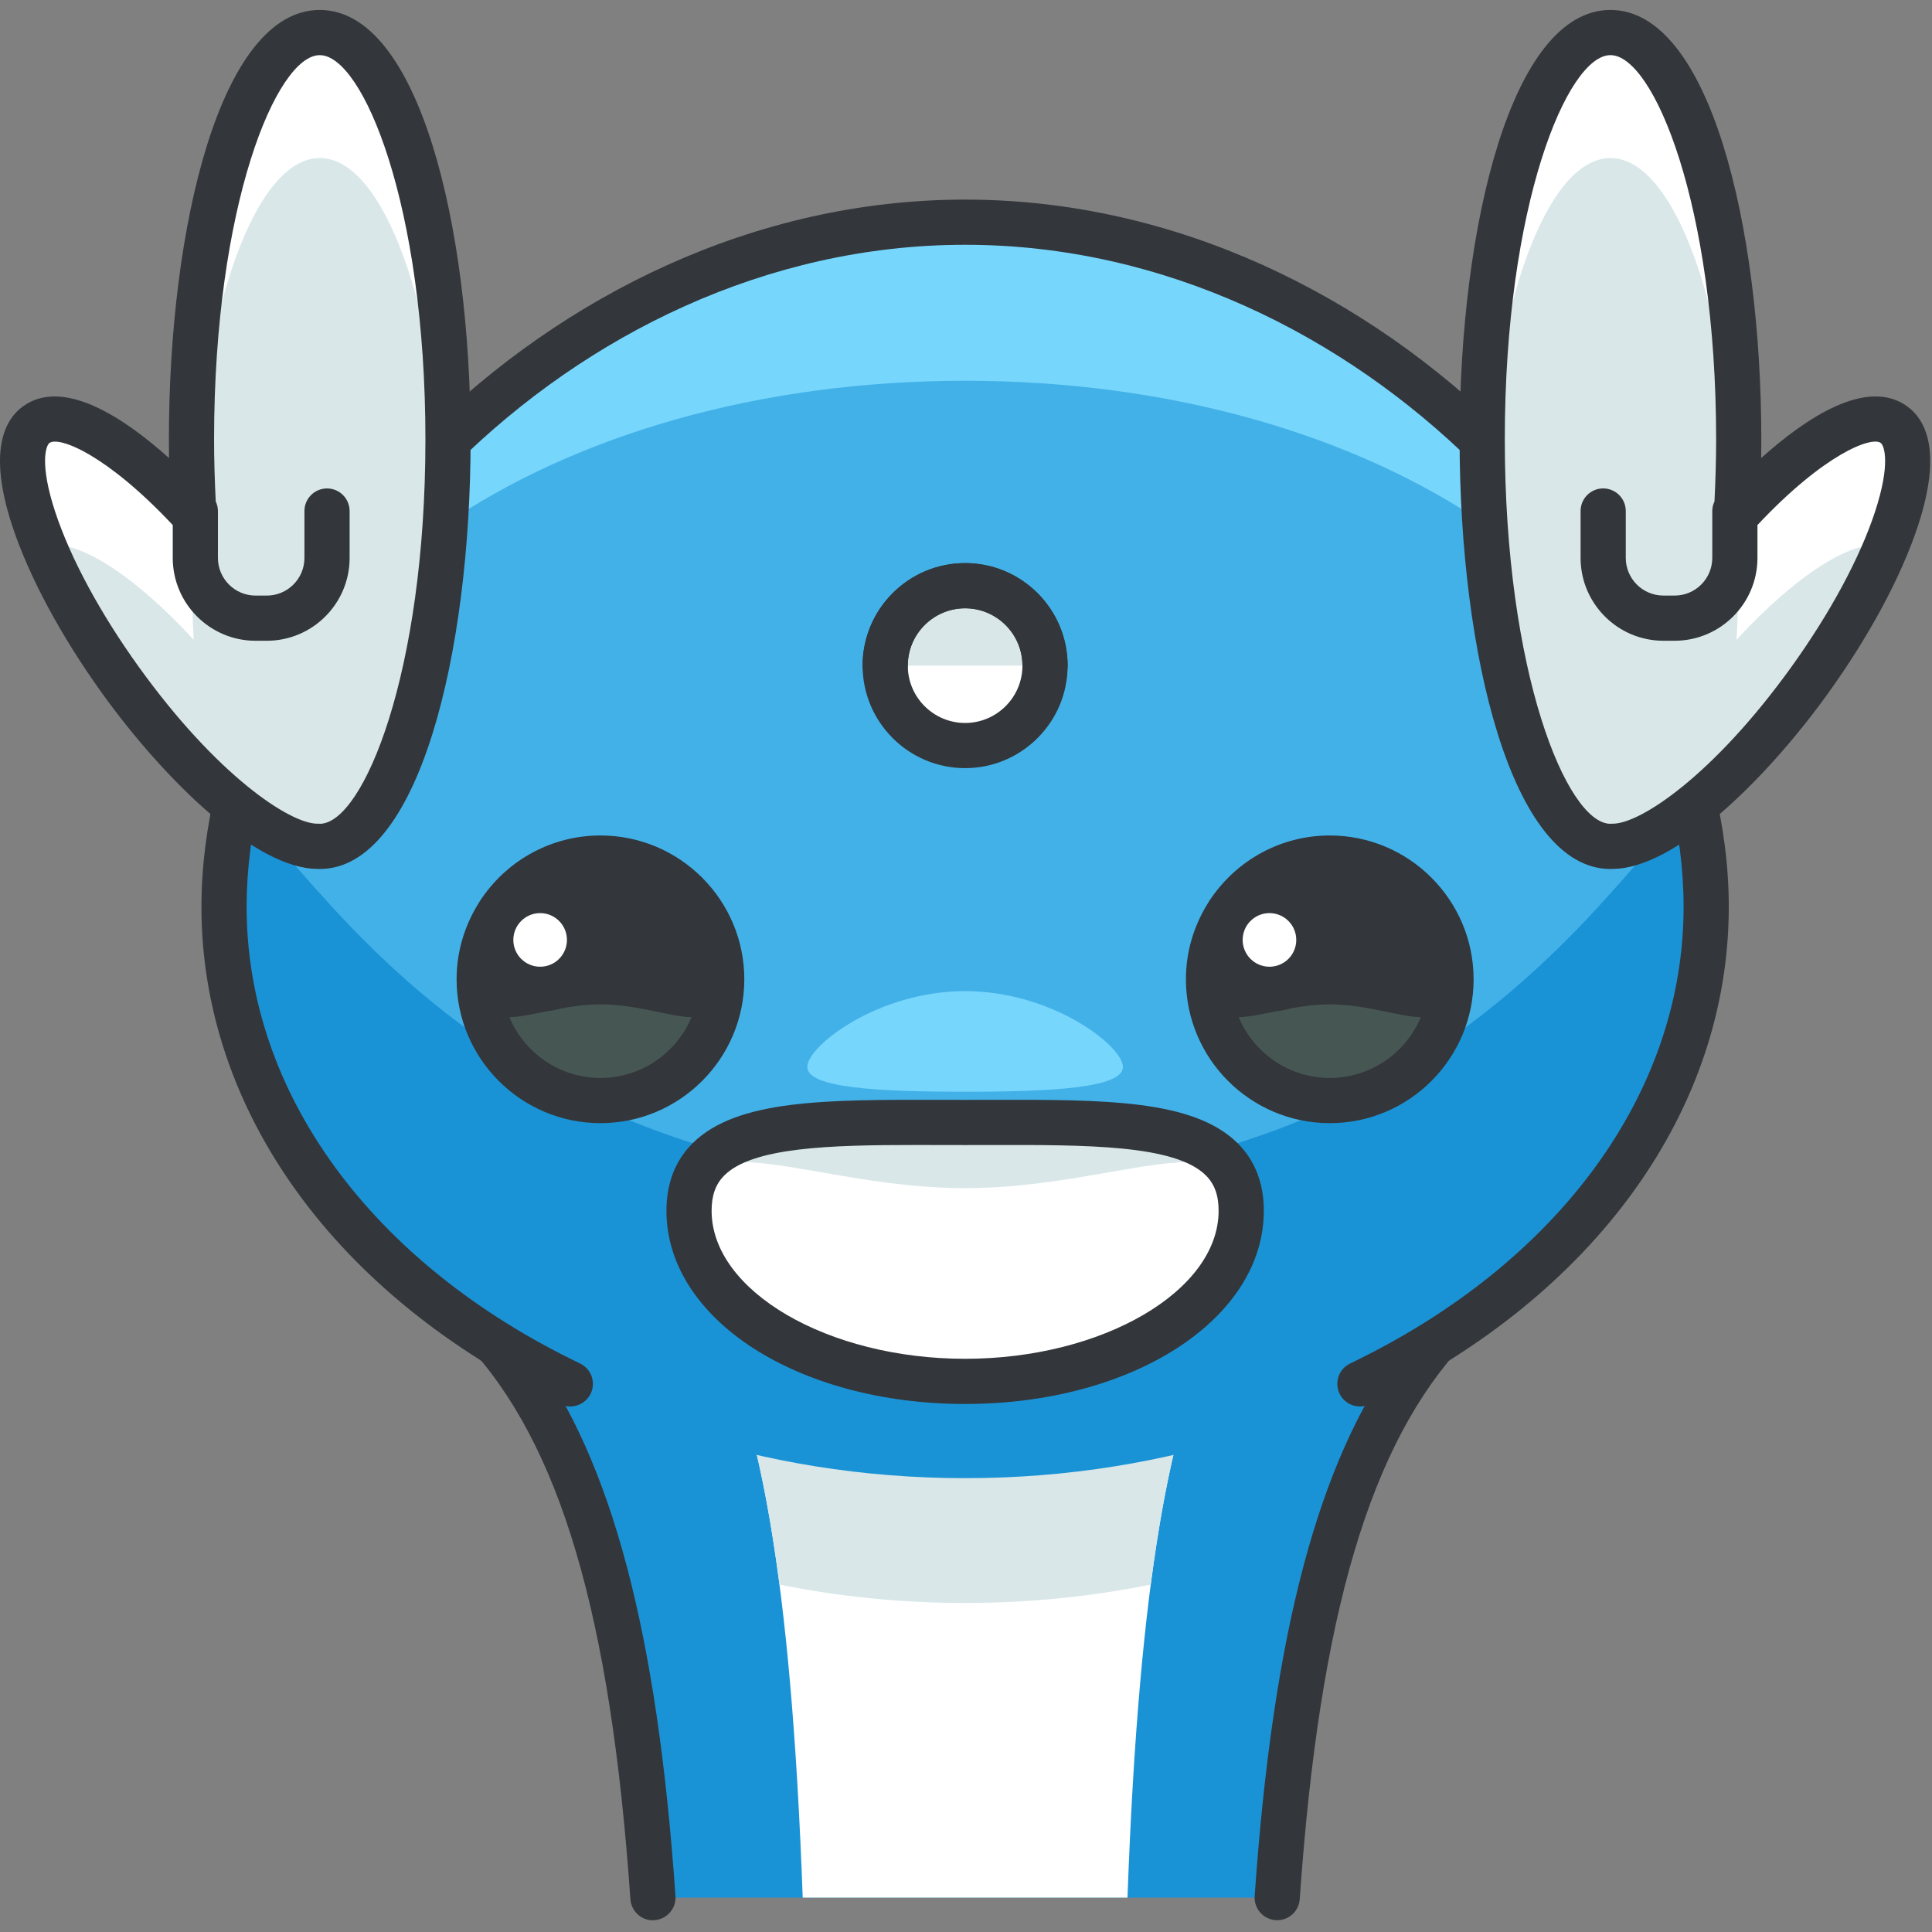
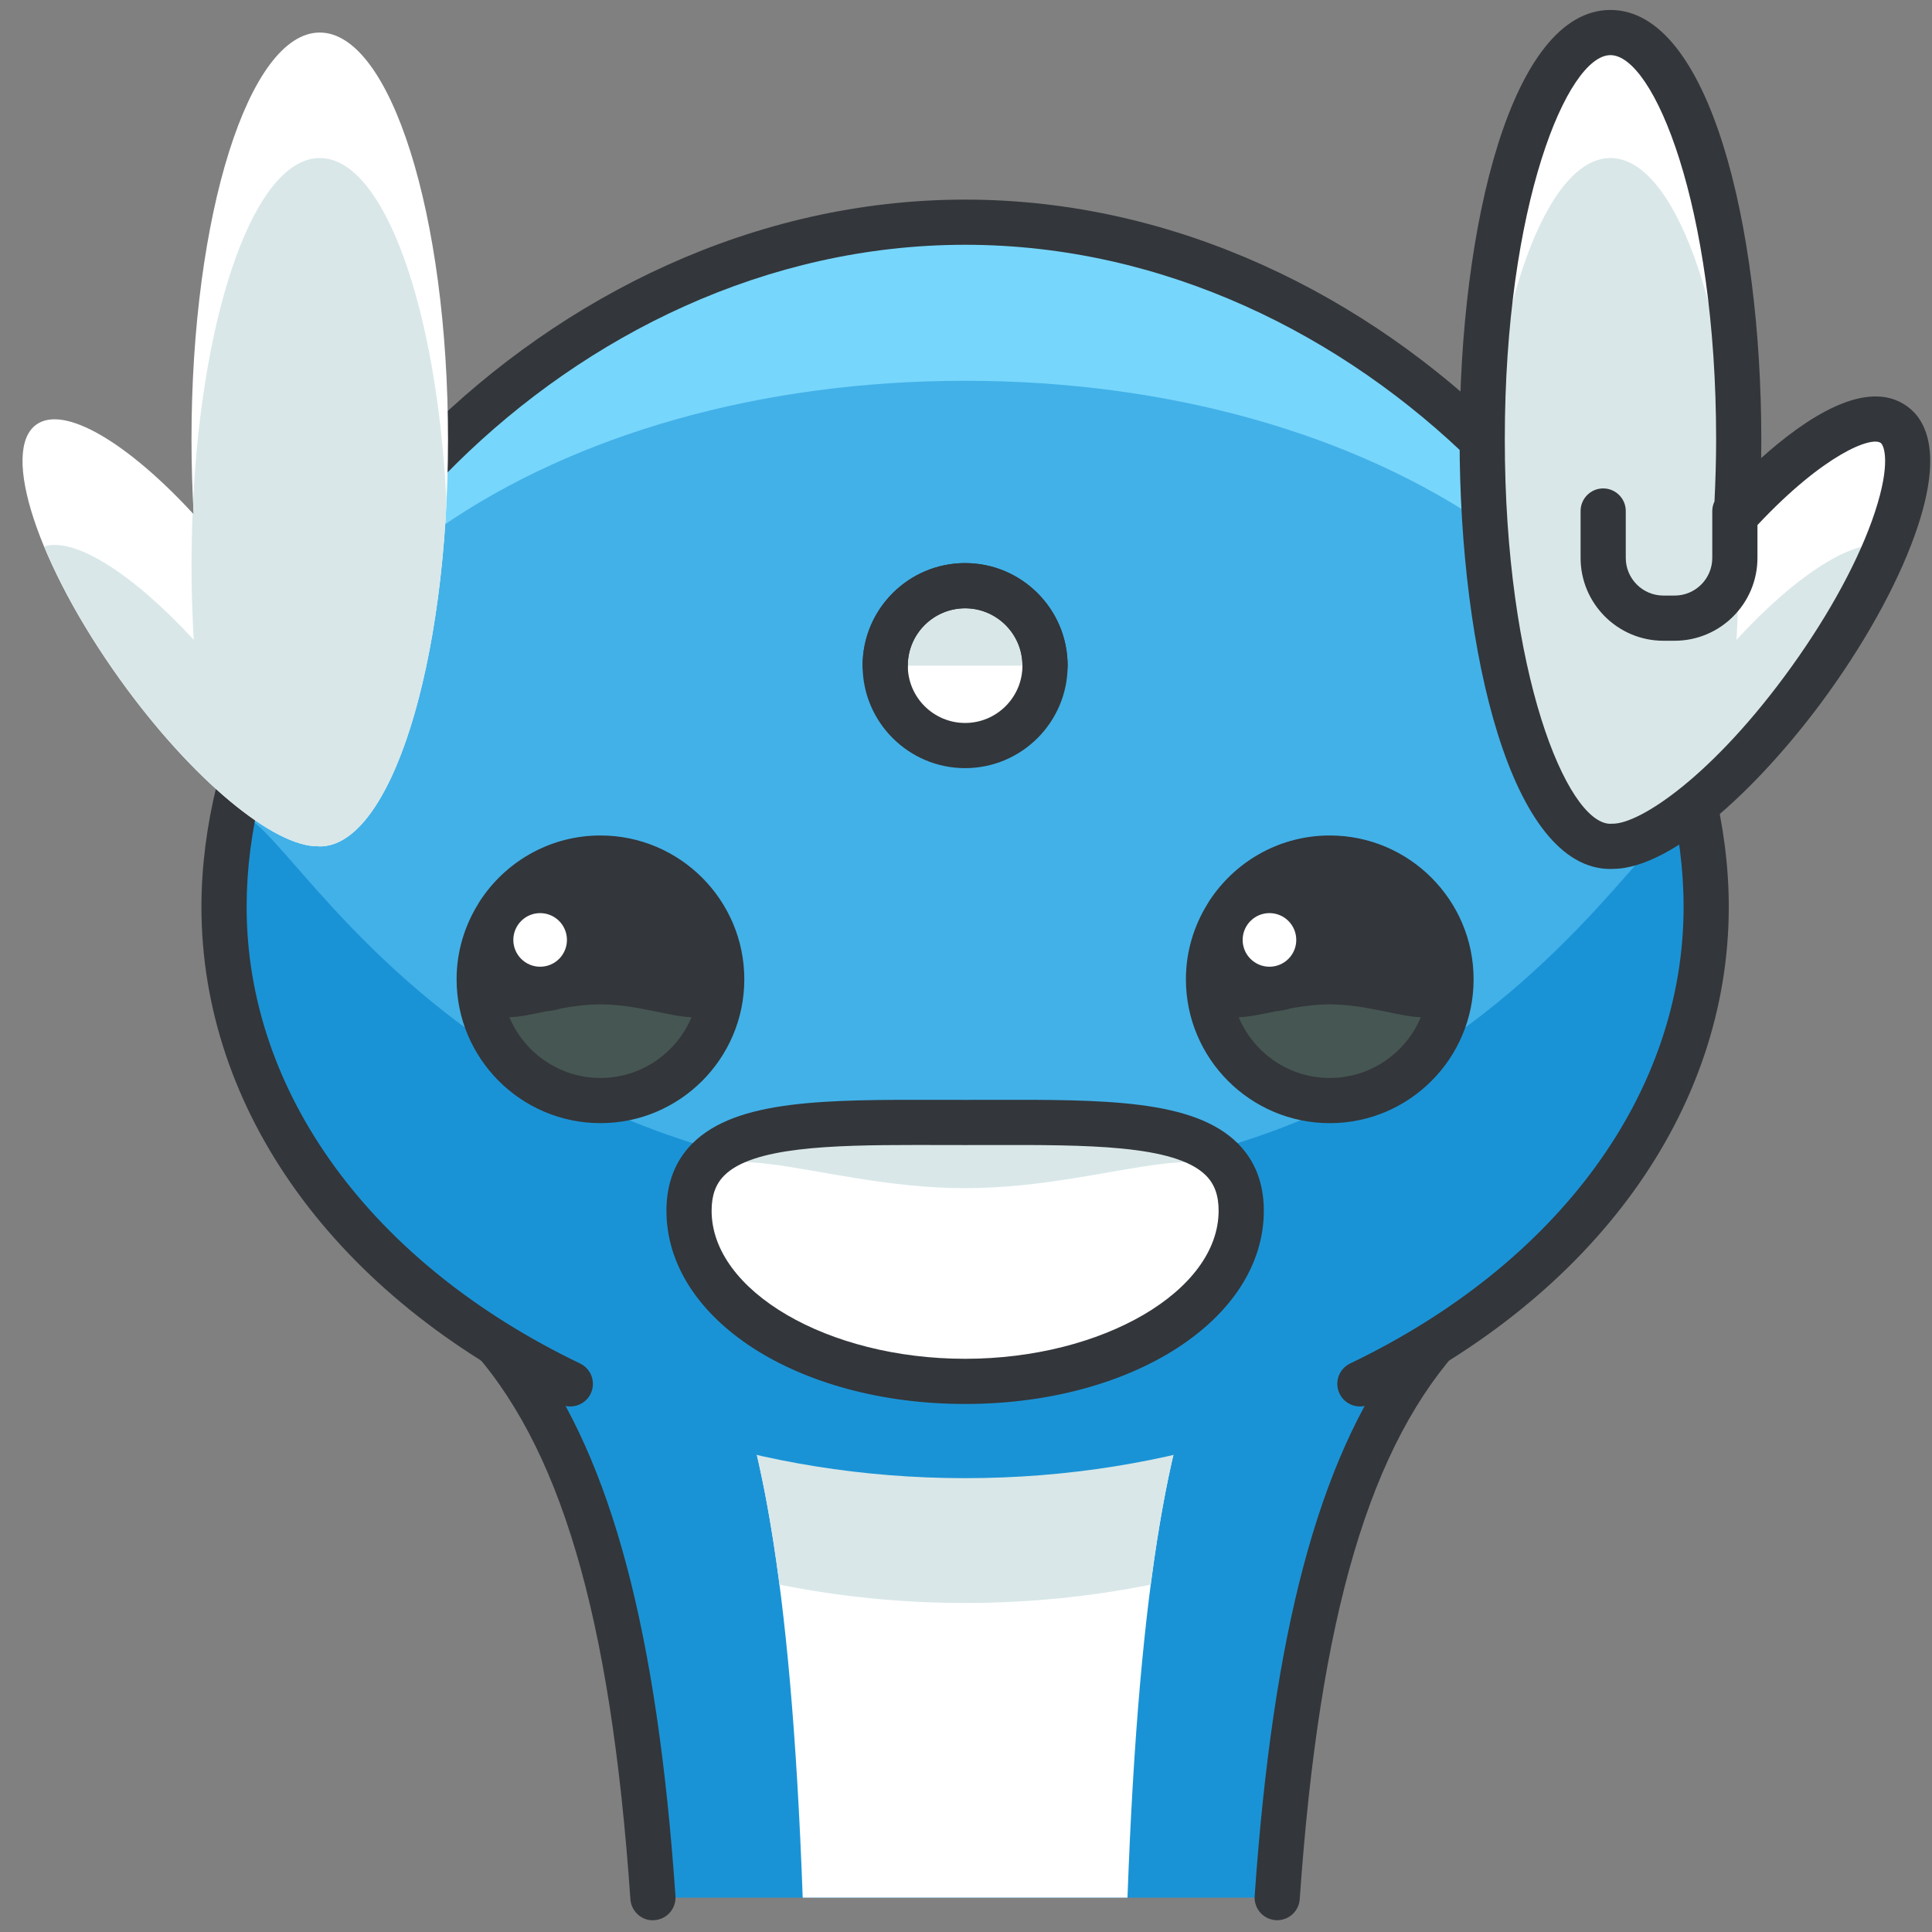
<svg xmlns="http://www.w3.org/2000/svg" xmlns:ns1="http://www.inkscape.org/namespaces/inkscape" xmlns:ns2="http://sodipodi.sourceforge.net/DTD/sodipodi-0.dtd" width="32" height="32" viewBox="0 0 8.467 8.467" version="1.1" id="svg8" ns1:version="0.92.2 (unknown)" ns2:docname="favicon.svg">
  <rect x="0" y="0" width="8.467" height="8.467" fill="#808080" stroke="none" />
  <defs id="defs2" />
  <ns2:namedview id="base" pagecolor="#ffffff" bordercolor="#666666" borderopacity="1.0" ns1:pageopacity="0.0" ns1:pageshadow="2" ns1:zoom="7.9195959" ns1:cx="-2.7388002" ns1:cy="13.905226" ns1:document-units="mm" ns1:current-layer="layer1" showgrid="false" units="px" ns1:window-width="1366" ns1:window-height="714" ns1:window-x="0" ns1:window-y="28" ns1:window-maximized="1" />
  <g ns1:label="Layer 1" ns1:groupmode="layer" id="layer1" transform="translate(0,-288.533)">
    <g id="g1040" transform="matrix(0.066,0,0,0.066,-6.4764348e-6,288.533)">
      <g id="g929">
        <g id="g819">
          <path id="path817" d="m 84.808,126.005 c 1.508,-21.699 5.67,-31.811 11.326,-37.834 H 32.035 c 5.658,6.023 9.818,16.135 11.32,37.834 z" style="fill:#1a93d6" ns1:connector-curvature="0" />
        </g>
        <g id="g823">
          <path id="path821" d="m 74.867,126.005 c 0.784,-21.699 2.95,-31.811 5.894,-37.834 h -33.35 c 2.943,6.023 5.108,16.135 5.89,37.834 z" style="fill:#ffffff" ns1:connector-curvature="0" />
        </g>
        <g id="g827">
          <path id="path825" d="m 51.759,105.22 c 3.939,0.795 8.069,1.219 12.326,1.219 4.257,0 8.387,-0.426 12.327,-1.219 1.077,-8.275 2.57,-13.41 4.349,-17.049 h -33.35 c 1.778,3.639 3.272,8.773 4.348,17.049 z" style="fill:#d9e7e8" ns1:connector-curvature="0" />
        </g>
        <g id="g831">
          <path id="path829" d="m 84.81,127.505 c -0.035,0 -0.07,-10e-4 -0.105,-0.004 -0.827,-0.058 -1.45,-0.773 -1.393,-1.6 1.214,-17.477 4.218,-28.87 9.63,-36.23 H 35.228 c 5.413,7.359 8.415,18.753 9.624,36.23 0.058,0.826 -0.566,1.543 -1.393,1.6 -0.813,0.082 -1.543,-0.565 -1.6,-1.393 -1.308,-18.881 -4.674,-30.264 -10.918,-36.91 -0.409,-0.437 -0.521,-1.074 -0.283,-1.623 0.238,-0.549 0.778,-0.904 1.377,-0.904 h 64.099 c 0.598,0 1.139,0.355 1.377,0.904 0.237,0.549 0.126,1.187 -0.283,1.622 -6.243,6.648 -9.611,18.032 -10.924,36.911 -0.055,0.791 -0.714,1.397 -1.494,1.397 z" style="fill:#33363a" ns1:connector-curvature="0" />
        </g>
        <g id="g853">
          <g id="g835">
            <path id="path833" d="m 113.294,60.212 c 0,20.676 -22.032,37.441 -49.209,37.441 -27.178,0 -49.209,-16.766 -49.209,-37.441 0,-20.68 22.031,-45.459 49.209,-45.459 27.177,0 49.209,24.779 49.209,45.459 z" style="fill:#77d6fc" ns1:connector-curvature="0" />
          </g>
          <g id="g839">
            <path id="path837" d="m 113.294,60.212 c 0,20.676 -22.032,37.441 -49.209,37.441 -27.178,0 -49.209,-16.766 -49.209,-37.441 0,-20.68 22.031,-34.928 49.209,-34.928 27.177,0 49.209,14.248 49.209,34.928 z" style="fill:#42b1e8" ns1:connector-curvature="0" />
          </g>
          <g id="g843">
-             <path id="path841" d="m 74.563,70.849 c 0,1.393 -4.691,1.643 -10.479,1.643 -5.788,0 -10.479,-0.25 -10.479,-1.643 0,-1.395 4.691,-5.037 10.479,-5.037 5.788,0 10.479,3.642 10.479,5.037 z" style="fill:#77d6fc" ns1:connector-curvature="0" />
-           </g>
+             </g>
          <g id="g847">
            <path id="path845" d="m 113.294,60.212 c 0,20.676 -22.032,37.941 -49.209,37.941 -27.178,0 -49.209,-17.266 -49.209,-37.941 0,-20.682 6.261,18.34 49.209,18.34 42.947,0 49.209,-39.022 49.209,-18.34 z" style="fill:#1a93d6" ns1:connector-curvature="0" />
          </g>
          <g id="g851">
            <path id="path849" d="M 37.868,93.392 C 37.65,93.392 37.43,93.345 37.22,93.245 22.289,86.074 13.376,73.726 13.376,60.213 c 0,-21.27 22.619,-46.959 50.709,-46.959 28.09,0 50.709,25.689 50.709,46.959 0,13.515 -8.914,25.862 -23.844,33.03 -0.749,0.358 -1.643,0.044 -2.002,-0.703 -0.358,-0.747 -0.044,-1.644 0.703,-2.002 13.865,-6.656 22.143,-17.993 22.143,-30.325 0,-19.911 -21.281,-43.959 -47.709,-43.959 -26.428,0 -47.709,24.047 -47.709,43.958 0,12.332 8.277,23.669 22.143,30.327 0.747,0.359 1.062,1.255 0.703,2.002 -0.259,0.537 -0.795,0.851 -1.354,0.851 z" style="fill:#33363a" ns1:connector-curvature="0" />
          </g>
        </g>
        <g id="g857">
          <path id="path855" d="m 47.923,65.028 c 0,4.449 -3.605,8.051 -8.053,8.051 -4.446,0 -8.051,-3.602 -8.051,-8.051 0,-4.447 3.605,-8.051 8.051,-8.051 4.447,0 8.053,3.604 8.053,8.051 z" style="fill:#465652" ns1:connector-curvature="0" />
        </g>
        <g id="g861">
          <circle id="circle859" r="3.281" cy="62.411" cx="35.867" style="fill:#ffffff" />
        </g>
        <path id="path863" d="m 39.87,55.477 c -3.24,0 -6.104,1.625 -7.831,4.099 -0.111,0.149 -0.207,0.305 -0.3,0.466 -0.894,1.453 -1.42,3.157 -1.42,4.985 0,5.267 4.284,9.551 9.551,9.551 5.268,0 9.553,-4.284 9.553,-9.551 0,-5.267 -4.285,-9.55 -9.553,-9.55 z m 0,16.102 c -2.721,0 -5.058,-1.668 -6.046,-4.034 0.688,-0.018 1.525,-0.2 2.468,-0.396 0.336,-0.03 0.66,-0.093 0.972,-0.19 0.818,-0.148 1.693,-0.267 2.606,-0.267 2.413,0 4.572,0.813 6.048,0.853 -0.989,2.366 -3.326,4.034 -6.048,4.034 z" style="fill:#33363a" ns1:connector-curvature="0" />
        <circle id="circle865" r="1.78" cy="62.412" cx="35.866" style="fill:#ffffff" />
        <g id="g869">
          <path id="path867" d="m 96.35,65.028 c 0,4.449 -3.604,8.051 -8.051,8.051 -4.447,0 -8.052,-3.602 -8.052,-8.051 0,-4.447 3.604,-8.051 8.052,-8.051 4.446,0 8.051,3.604 8.051,8.051 z" style="fill:#465652" ns1:connector-curvature="0" />
        </g>
        <g id="g873">
          <circle id="circle871" r="3.28" cy="62.411" cx="84.294" style="fill:#ffffff" />
        </g>
        <path id="path875" d="m 88.299,55.477 c -3.238,0 -6.101,1.623 -7.829,4.095 -0.113,0.151 -0.211,0.311 -0.306,0.475 -0.893,1.452 -1.417,3.155 -1.417,4.981 0,5.267 4.285,9.551 9.552,9.551 5.267,0 9.551,-4.284 9.551,-9.551 0,-5.267 -4.285,-9.551 -9.551,-9.551 z m 0,16.102 c -2.721,0 -5.058,-1.668 -6.047,-4.034 0.688,-0.018 1.525,-0.2 2.469,-0.396 0.335,-0.03 0.658,-0.093 0.97,-0.189 0.819,-0.148 1.694,-0.268 2.609,-0.268 2.412,0 4.571,0.813 6.046,0.853 -0.989,2.366 -3.326,4.034 -6.047,4.034 z" style="fill:#33363a" ns1:connector-curvature="0" />
        <circle id="circle877" r="1.78" cy="62.412" cx="84.294" style="fill:#ffffff" />
        <g id="g891">
          <g id="g881">
            <path id="path879" d="m 82.419,80.395 c 0,6.256 -8.209,11.33 -18.334,11.33 -10.125,0 -18.332,-5.074 -18.332,-11.33 0,-6.258 8.207,-5.861 18.332,-5.861 10.125,0 18.334,-0.396 18.334,5.861 z" style="fill:#d9e7e8" ns1:connector-curvature="0" />
          </g>
          <g id="g885">
            <path id="path883" d="m 82.419,80.395 c 0,6.256 -8.209,11.33 -18.334,11.33 -10.125,0 -18.332,-5.074 -18.332,-11.33 0,-6.258 8.207,-1.5 18.332,-1.5 10.125,0 18.334,-4.757 18.334,1.5 z" style="fill:#ffffff" ns1:connector-curvature="0" />
          </g>
          <g id="g889">
            <path id="path887" d="m 64.085,93.226 c -11.121,0 -19.832,-5.636 -19.832,-12.83 0,-1.823 0.581,-3.327 1.727,-4.471 2.93,-2.924 8.866,-2.907 16.398,-2.894 l 1.707,0.003 1.707,-0.003 c 7.526,-0.016 13.47,-0.03 16.4,2.894 1.146,1.144 1.727,2.647 1.727,4.471 0,7.194 -8.712,12.83 -19.834,12.83 z M 60.822,76.029 c -5.692,0 -10.844,0.144 -12.724,2.02 -0.577,0.575 -0.846,1.321 -0.846,2.347 0,5.328 7.708,9.83 16.832,9.83 9.125,0 16.834,-4.502 16.834,-9.83 0,-1.025 -0.269,-1.771 -0.846,-2.347 C 78.023,76.004 72.088,76.02 65.798,76.031 L 64.084,76.034 62.37,76.031 C 61.853,76.03 61.334,76.029 60.822,76.029 Z" style="fill:#33363a" ns1:connector-curvature="0" />
          </g>
        </g>
        <g id="g895">
          <path id="path893" d="m 21.232,2.161 c -4.703,0 -8.517,12.098 -8.517,27.021 0,1.697 0.053,3.357 0.146,4.969 -4.359,-4.738 -8.594,-7.291 -10.45,-5.957 -2.407,1.731 0.094,9.324 5.583,16.959 4.764,6.627 10.208,11.1 13.141,11.041 0.032,0.002 0.064,0.008 0.097,0.008 4.704,0 8.517,-12.098 8.517,-27.019 0,-14.924 -3.812,-27.022 -8.517,-27.022 z" style="fill:#ffffff" ns1:connector-curvature="0" />
        </g>
        <g id="g899">
          <path id="path897" d="m 2.932,36.284 c 1.115,2.693 2.839,5.773 5.064,8.869 4.764,6.627 10.208,11.1 13.141,11.041 0.032,0.002 0.064,0.008 0.097,0.008 4.257,0 7.784,-9.91 8.415,-22.853 -0.631,-12.945 -4.158,-22.854 -8.415,-22.854 -4.246,0 -7.766,9.861 -8.409,22.76 0.014,0.297 0.021,0.601 0.039,0.896 -0.025,-0.027 -0.05,-0.053 -0.074,-0.078 -0.046,1.127 -0.072,2.275 -0.072,3.441 0,1.699 0.053,3.359 0.146,4.971 -3.996,-4.343 -7.881,-6.84 -9.932,-6.201 z" style="fill:#d9e7e8" ns1:connector-curvature="0" />
        </g>
-         <path id="path901" d="m 21.232,0.661 c -6.576,0 -10.017,14.348 -10.017,28.521 0,0.409 0.003,0.821 0.009,1.235 -2.968,-2.665 -7.01,-5.363 -9.688,-3.441 -1.23,0.885 -2.354,2.982 -0.719,7.952 1.102,3.345 3.218,7.286 5.96,11.101 4.187,5.823 10.213,11.663 14.301,11.666 0.054,0.004 0.117,0.007 0.154,0.007 6.576,0 10.017,-14.347 10.017,-28.52 0,-14.173 -3.44,-28.521 -10.017,-28.521 z m 0.047,54.04 c -0.021,-0.002 -0.041,-0.003 -0.053,-0.004 -0.03,-0.002 -0.061,-0.003 -0.091,-0.003 -0.019,0 -0.038,10e-4 -0.061,10e-4 -1.827,0 -6.684,-3.213 -11.862,-10.418 C 6.644,40.706 4.674,37.052 3.666,33.99 2.612,30.788 3.05,29.582 3.286,29.412 c 0.632,-0.449 3.757,0.734 8.185,5.452 v 2.184 c 0,3.032 2.468,5.5 5.5,5.5 h 0.744 c 3.032,0 5.5,-2.468 5.5,-5.5 v -3.115 c 0,-0.828 -0.672,-1.5 -1.5,-1.5 -0.828,0 -1.5,0.672 -1.5,1.5 v 3.115 c 0,1.379 -1.121,2.5 -2.5,2.5 h -0.744 c -1.379,0 -2.5,-1.121 -2.5,-2.5 v -3.115 c 0,-0.228 -0.055,-0.442 -0.146,-0.635 -0.068,-1.385 -0.11,-2.767 -0.11,-4.115 0,-15.579 4.155,-25.521 7.017,-25.521 2.862,0 7.017,9.942 7.017,25.521 0,15.493 -4.11,25.411 -6.97,25.518 z" style="fill:#33363a" ns1:connector-curvature="0" />
        <g id="g905">
          <path id="path903" d="m 106.937,2.161 c 4.703,0 8.517,12.098 8.517,27.021 0,1.697 -0.052,3.357 -0.146,4.969 4.358,-4.738 8.593,-7.291 10.449,-5.957 2.407,1.731 -0.094,9.324 -5.583,16.959 -4.763,6.627 -10.208,11.1 -13.14,11.041 -0.033,0.002 -0.064,0.008 -0.098,0.008 -4.703,0 -8.516,-12.098 -8.516,-27.019 0.001,-14.924 3.813,-27.022 8.517,-27.022 z" style="fill:#ffffff" ns1:connector-curvature="0" />
        </g>
        <g id="g909">
          <path id="path907" d="m 125.237,36.284 c -1.115,2.693 -2.838,5.773 -5.063,8.869 -4.763,6.627 -10.208,11.1 -13.14,11.041 -0.033,0.002 -0.064,0.008 -0.098,0.008 -4.256,0 -7.783,-9.91 -8.415,-22.853 0.632,-12.945 4.159,-22.854 8.415,-22.854 4.246,0 7.766,9.861 8.41,22.76 -0.014,0.297 -0.022,0.601 -0.039,0.896 0.024,-0.027 0.049,-0.053 0.074,-0.078 0.045,1.127 0.071,2.275 0.071,3.441 0,1.699 -0.052,3.359 -0.146,4.971 3.996,-4.343 7.881,-6.84 9.931,-6.201 z" style="fill:#d9e7e8" ns1:connector-curvature="0" />
        </g>
        <path id="path911" d="m 126.632,26.976 c -2.675,-1.926 -6.72,0.776 -9.688,3.441 0.006,-0.413 0.009,-0.825 0.009,-1.235 0,-14.174 -3.44,-28.521 -10.017,-28.521 -6.575,0 -10.016,14.348 -10.016,28.521 0,14.173 3.44,28.52 10.016,28.52 0.021,0 0.088,-0.004 0.137,-0.007 0.006,0 0.011,0 0.016,0 4.088,-10e-4 10.117,-5.842 14.303,-11.666 2.742,-3.814 4.858,-7.756 5.96,-11.101 1.635,-4.969 0.511,-7.067 -0.72,-7.952 z m -2.13,7.014 c -1.008,3.063 -2.978,6.716 -5.546,10.288 -5.179,7.205 -10.034,10.417 -11.861,10.417 -0.011,0 -0.021,0 -0.03,-10e-4 -0.042,0 -0.079,10e-4 -0.118,0.003 -0.011,0 -0.033,0.002 -0.055,0.004 -2.859,-0.104 -6.971,-10.022 -6.971,-25.519 0,-15.579 4.155,-25.521 7.016,-25.521 2.861,0 7.017,9.942 7.017,25.521 0,1.356 -0.042,2.736 -0.109,4.113 -0.092,0.194 -0.147,0.408 -0.147,0.637 v 3.115 c 0,1.379 -1.121,2.5 -2.5,2.5 h -0.744 c -1.379,0 -2.5,-1.121 -2.5,-2.5 v -3.115 c 0,-0.828 -0.672,-1.5 -1.5,-1.5 -0.828,0 -1.5,0.672 -1.5,1.5 v 3.115 c 0,3.032 2.468,5.5 5.5,5.5 h 0.744 c 3.032,0 5.5,-2.468 5.5,-5.5 v -2.183 c 4.428,-4.718 7.562,-5.901 8.184,-5.453 0.236,0.171 0.674,1.377 -0.38,4.579 z" style="fill:#33363a" ns1:connector-curvature="0" />
        <g id="g915">
          <circle id="circle913" r="5.307" cy="44.198" cx="64.085" style="fill:#ffffff" />
        </g>
        <g id="g919">
          <path id="path917" d="m 58.778,44.198 c 0,-2.93 2.375,-5.307 5.307,-5.307 2.932,0 5.307,2.377 5.307,5.307" style="fill:#d9e7e8" ns1:connector-curvature="0" />
        </g>
        <g id="g923">
          <path id="path921" d="m 64.085,51.005 c -3.753,0 -6.807,-3.054 -6.807,-6.807 0,-3.753 3.054,-6.807 6.807,-6.807 3.753,0 6.807,3.054 6.807,6.807 0,3.753 -3.054,6.807 -6.807,6.807 z m 0,-10.613 c -2.099,0 -3.807,1.708 -3.807,3.807 0,2.099 1.708,3.807 3.807,3.807 2.099,0 3.807,-1.708 3.807,-3.807 0,-2.099 -1.708,-3.807 -3.807,-3.807 z" style="fill:#33363a" ns1:connector-curvature="0" />
        </g>
        <g id="g927">
          <path id="path925" d="m 69.392,45.698 c -0.828,0 -1.5,-0.672 -1.5,-1.5 0,-2.099 -1.708,-3.807 -3.807,-3.807 -2.099,0 -3.807,1.708 -3.807,3.807 0,0.828 -0.672,1.5 -1.5,1.5 -0.828,0 -1.5,-0.672 -1.5,-1.5 0,-3.753 3.054,-6.807 6.807,-6.807 3.753,0 6.807,3.054 6.807,6.807 0,0.828 -0.672,1.5 -1.5,1.5 z" style="fill:#33363a" ns1:connector-curvature="0" />
        </g>
      </g>
      <g id="g931" />
      <g id="g933" />
      <g id="g935" />
      <g id="g937" />
      <g id="g939" />
      <g id="g941" />
      <g id="g943" />
      <g id="g945" />
      <g id="g947" />
      <g id="g949" />
      <g id="g951" />
      <g id="g953" />
      <g id="g955" />
      <g id="g957" />
      <g id="g959" />
    </g>
  </g>
</svg>